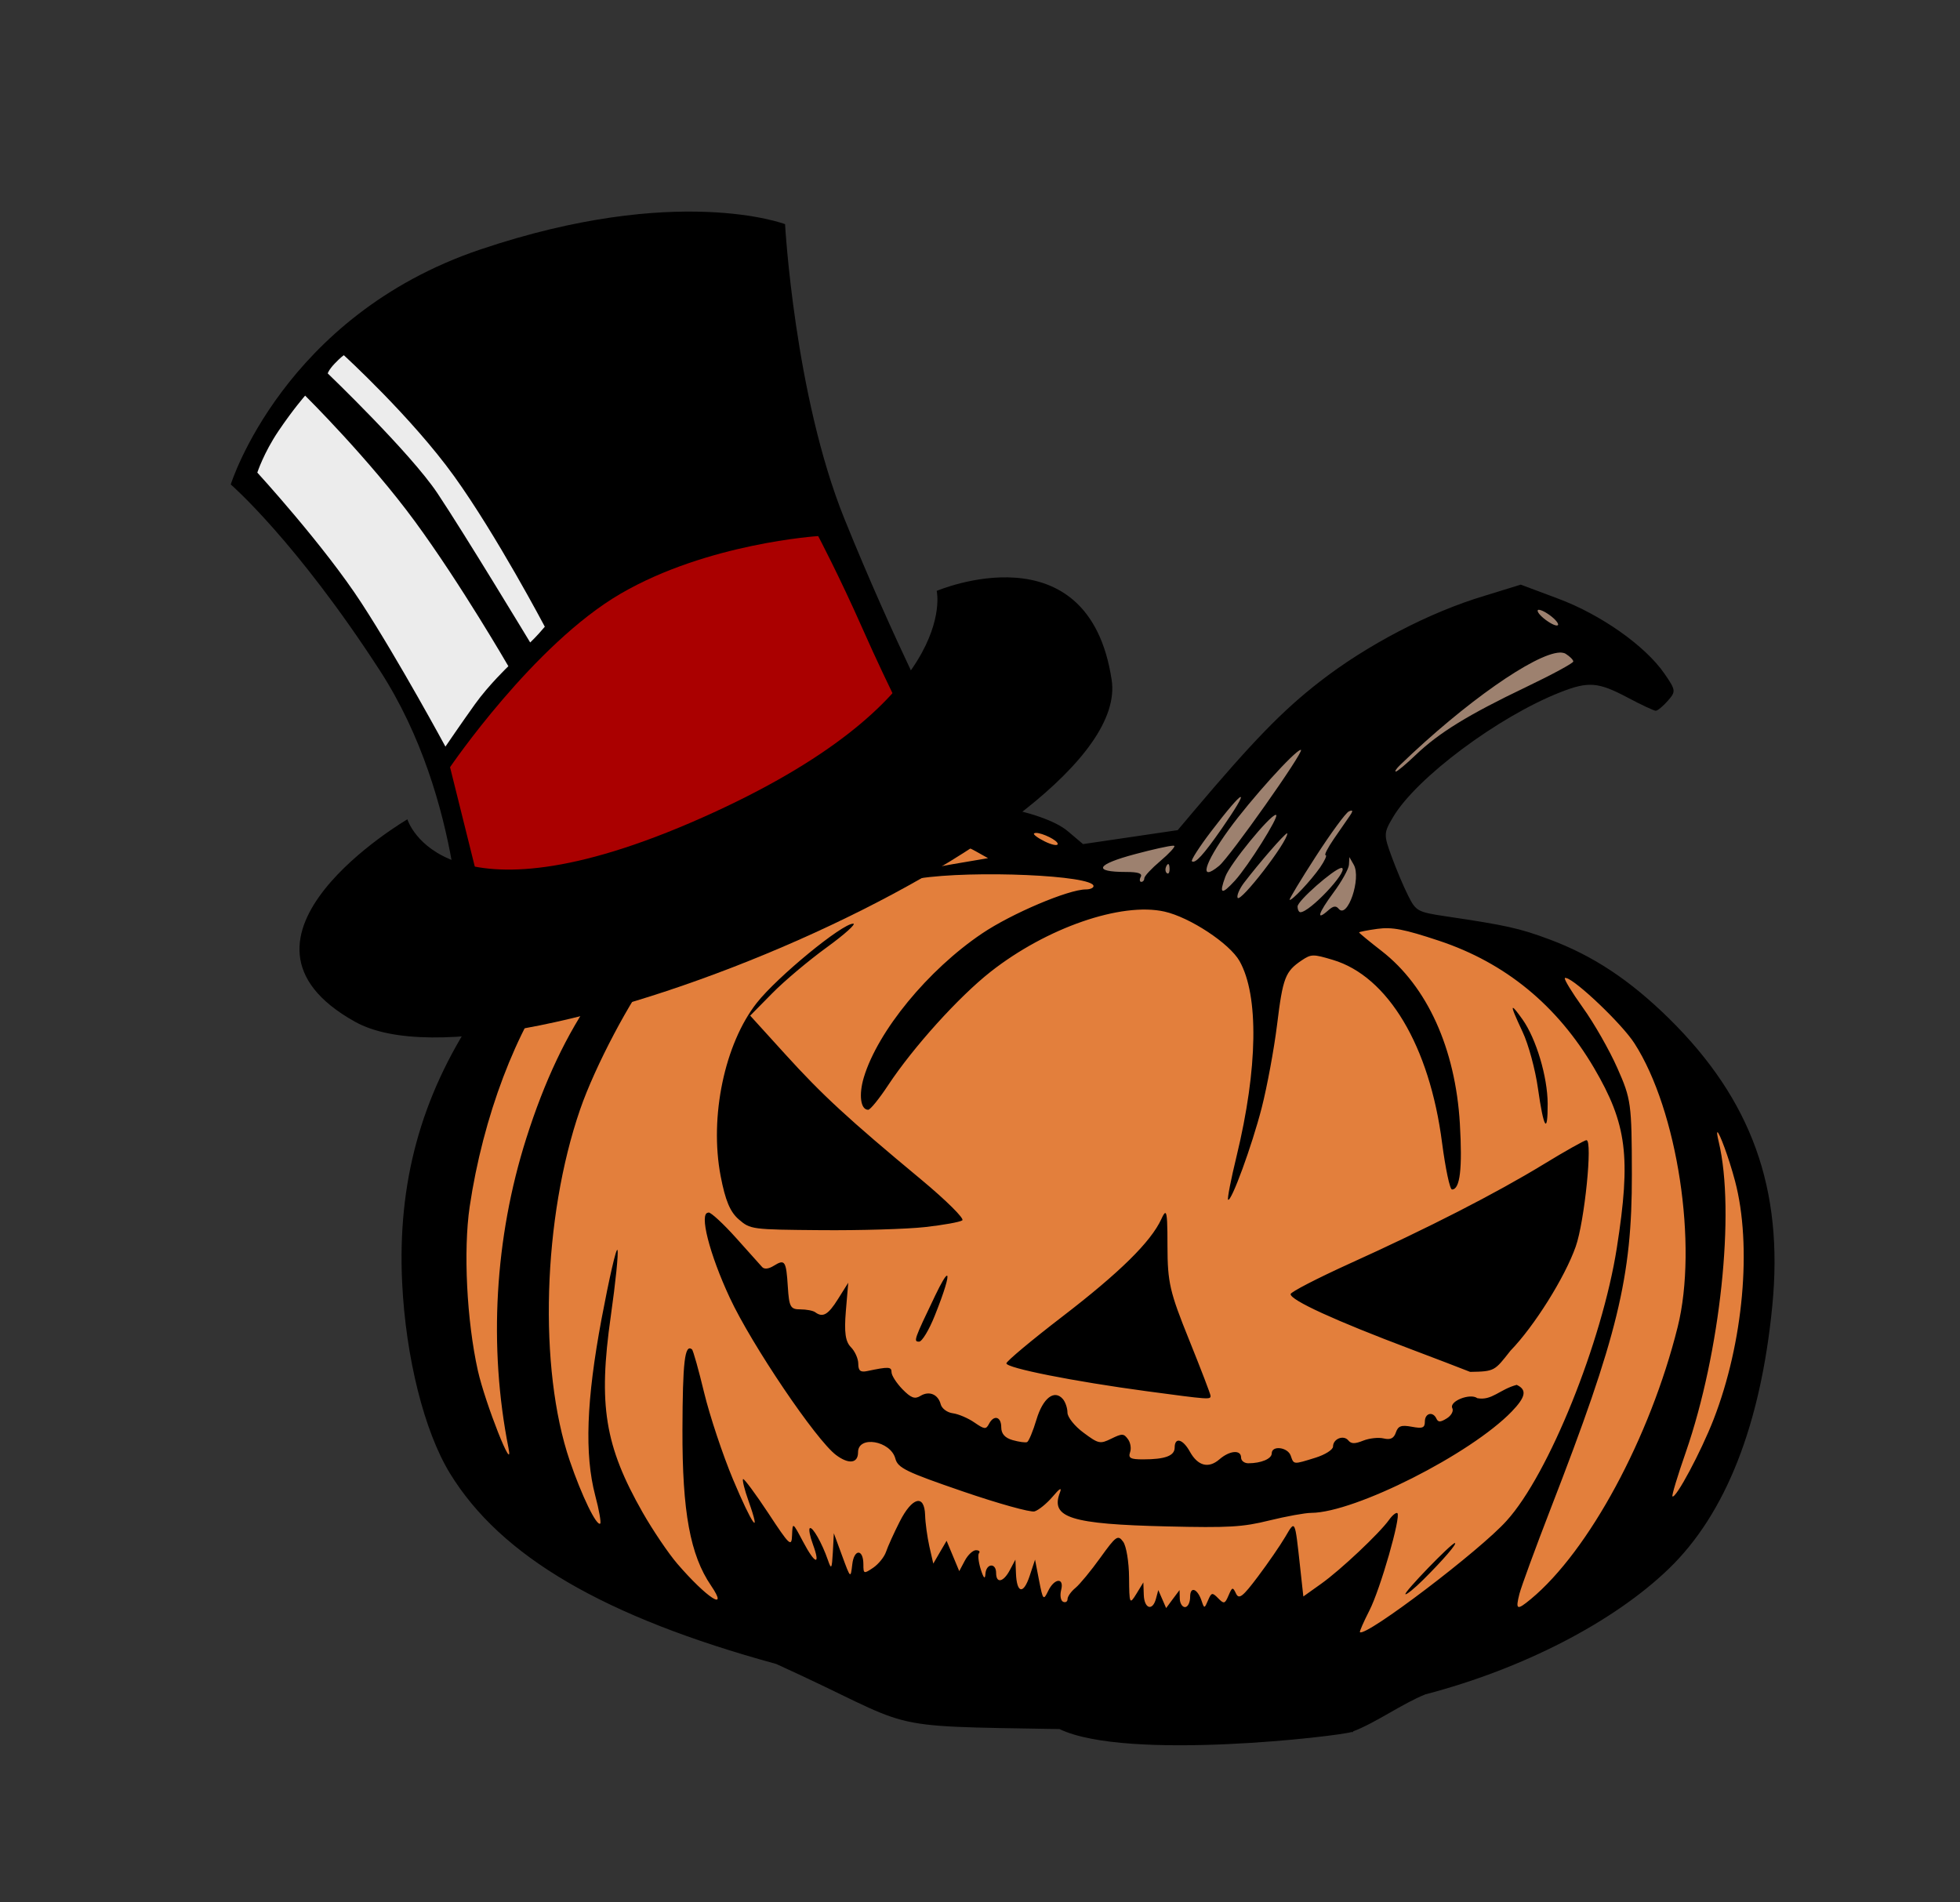
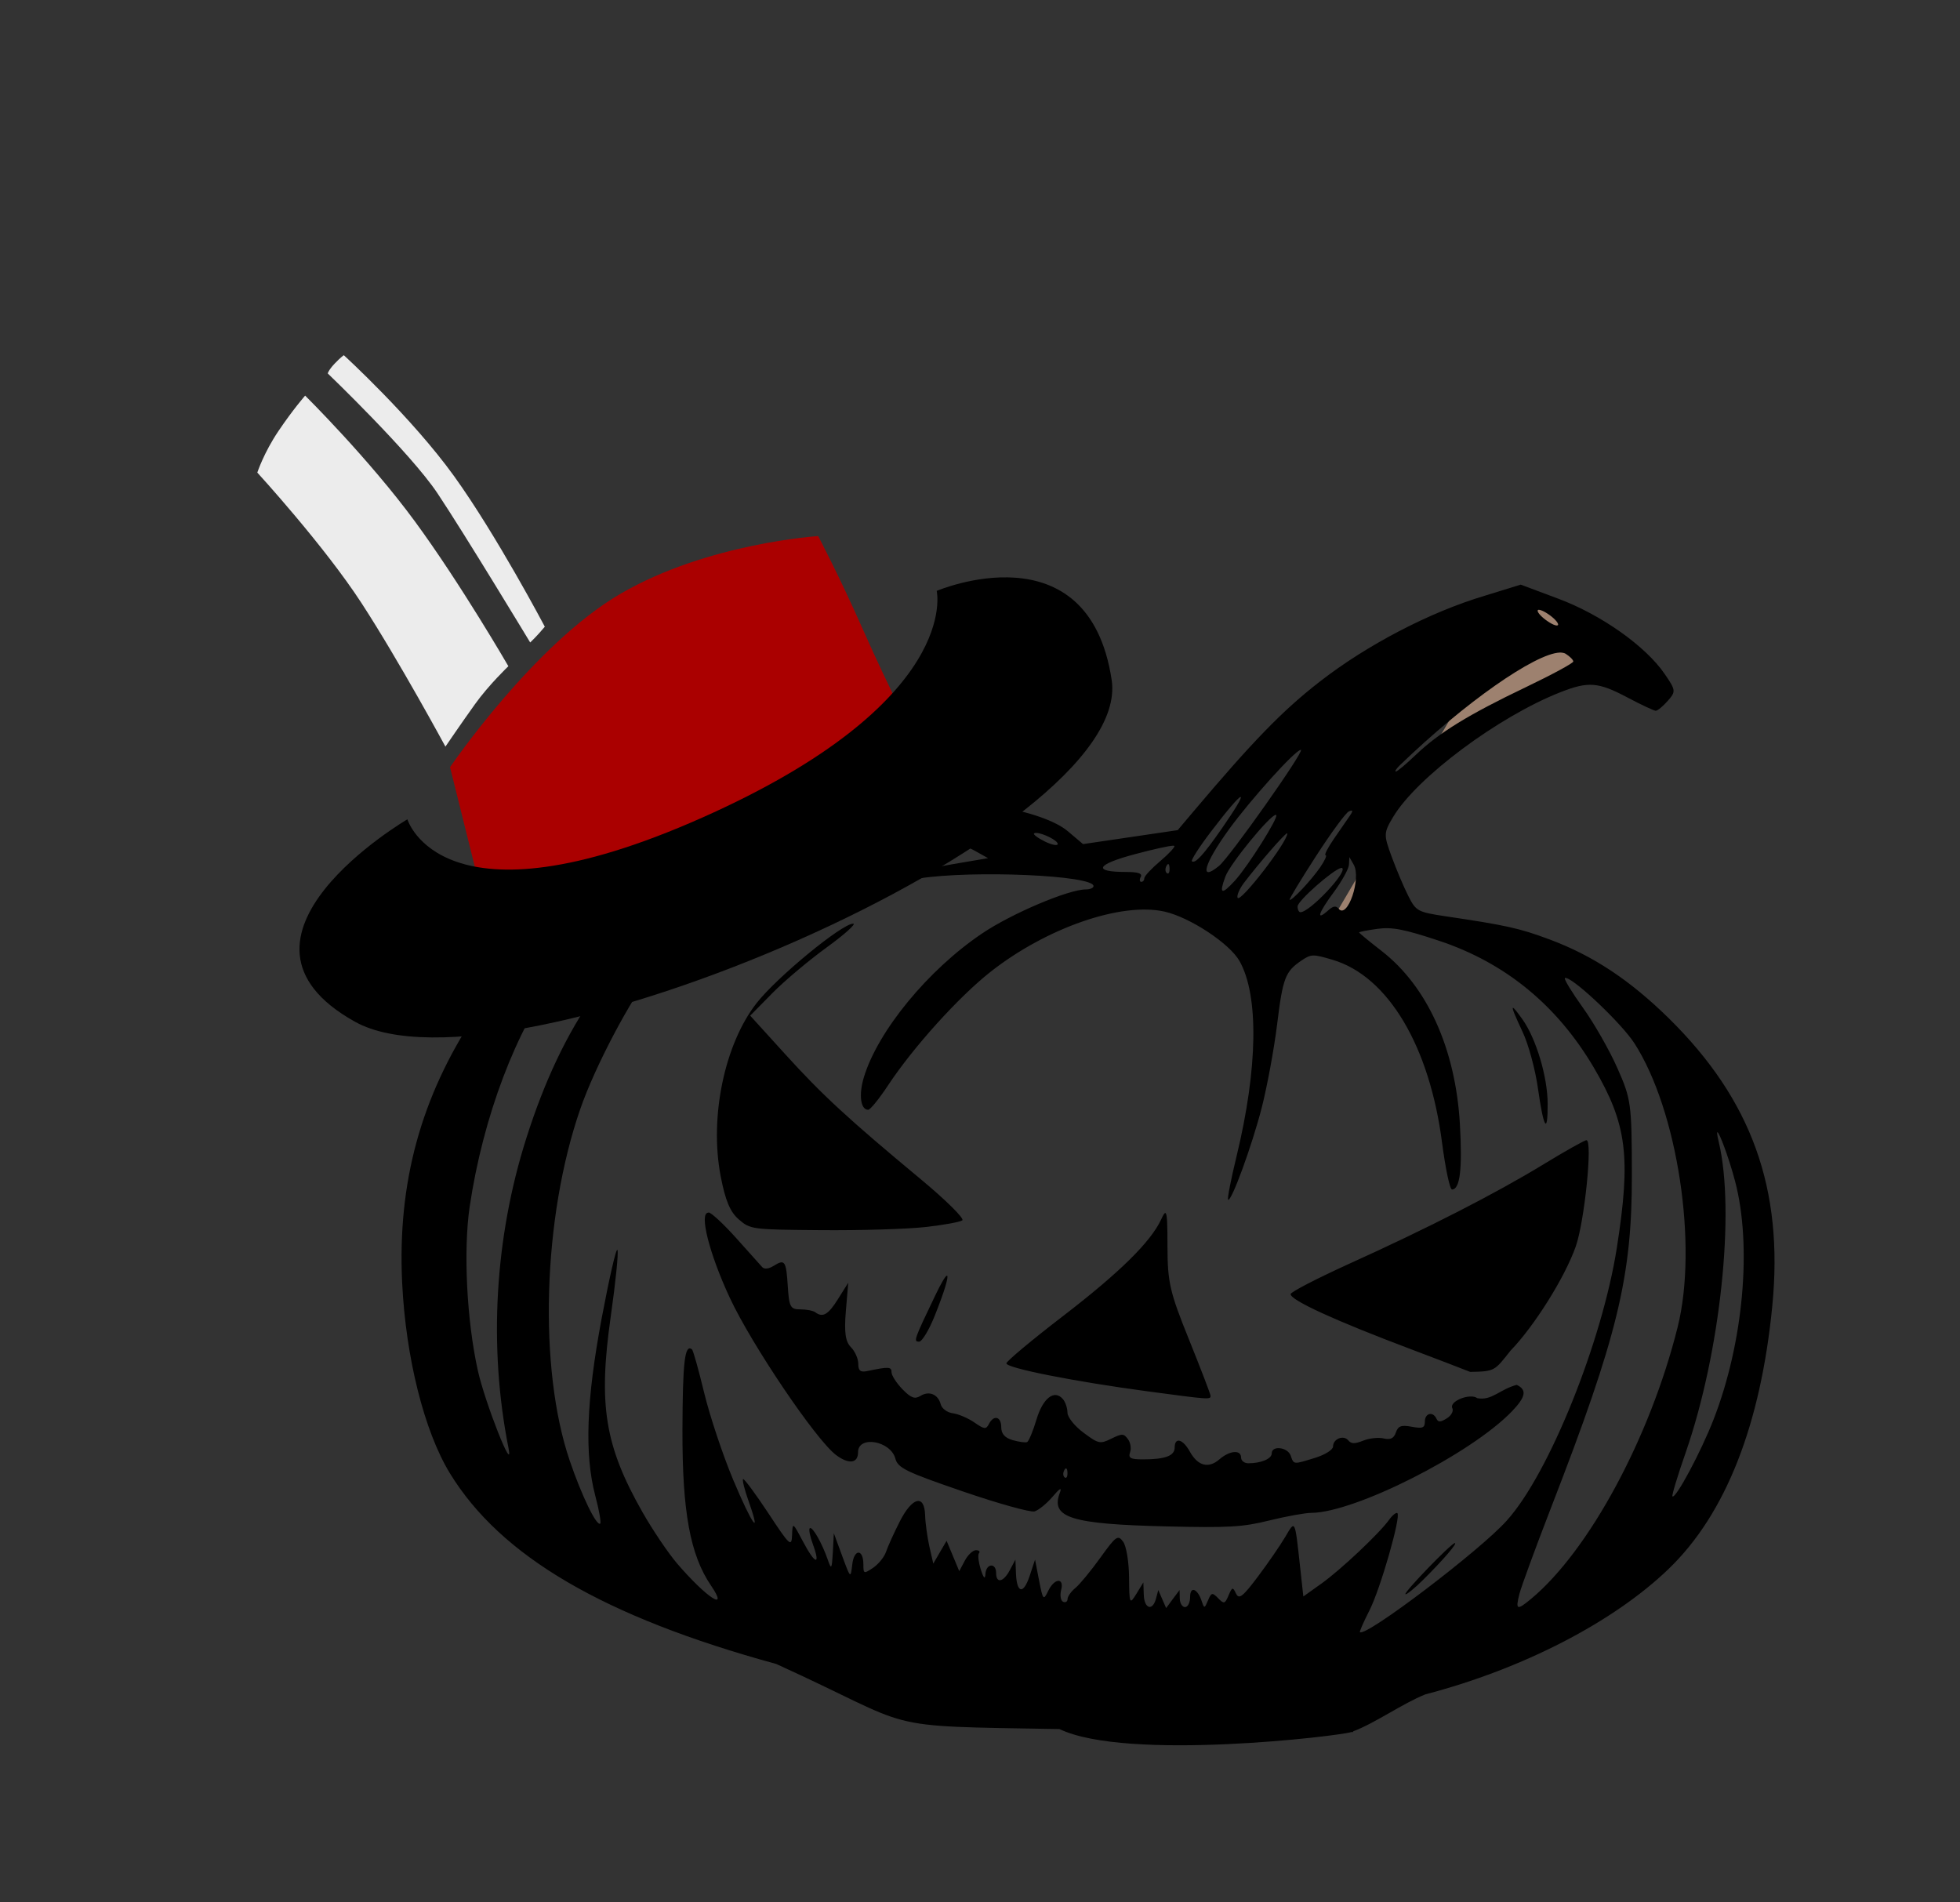
<svg xmlns="http://www.w3.org/2000/svg" xmlns:ns1="http://sodipodi.sourceforge.net/DTD/sodipodi-0.dtd" xmlns:ns2="http://www.inkscape.org/namespaces/inkscape" version="1.1" x="0" y="0" width="614.841" height="596.688" viewBox="0 0 614.841 596.688" id="svg11934" ns1:docname="modernjolwtophat.svg" xml:space="preserve" ns2:version="1.2.2 (b0a8486, 2022-12-01)">
  <rect x="0" y="0" width="614.841" height="596.688" fill="#333333" stroke="none" />
  <ns1:namedview id="namedview11936" pagecolor="#ffffff" bordercolor="#000000" borderopacity="0.25" ns2:showpageshadow="2" ns2:pageopacity="0.0" ns2:pagecheckerboard="0" ns2:deskcolor="#d1d1d1" showgrid="false" showguides="true" ns2:zoom="0.86772068" ns2:cx="465.58761" ns2:cy="416.60872" ns2:window-width="1652" ns2:window-height="1099" ns2:window-x="0" ns2:window-y="25" ns2:window-maximized="0" ns2:current-layer="g2661" />
  <defs id="defs11509" />
  <g id="g14578" transform="translate(8.331,285.088)">
    <g id="g2661" transform="matrix(4.29,0,0,3.859,1416.279,-124.536)">
      <g id="g2723">
        <g ns2:label="Lager 1" id="layer1-0" transform="matrix(-7.975,0,0,6.598,203.24,-84.203)">
          <g id="g2646">
-             <path id="path5303" style="fill:#9d816f;fill-opacity:1;stroke:none;stroke-width:0.265" d="m 53.148,13.76 c 0,0 -0.766,0.627 -0.88,0.732 l 0.871,0.522 1.411,1.454 c 0,0 -0.131,1.167 -0.165,1.193 -0.035,0.026 0.575,0.244 0.575,0.244 l 2.708,-0.775 -1.036,-0.305 -0.383,0.035 -0.697,-1.184 z" ns1:nodetypes="ccccccccccc" />
-             <path id="path11346" style="fill:#e37f3c;fill-opacity:1;stroke:none;stroke-width:0.265" d="m 57.831,16.521 c -0.03,-6.4e-5 -0.052,4.61e-4 -0.065,0.002 -0.209,0.017 -0.401,0.192 -0.401,0.192 l -0.035,0.314 -0.453,0.366 -1.569,0.61 -0.994,-0.261 -1.412,0.453 -1.046,0.941 -0.784,1.761 c 0,0 -0.122,1.83 -0.122,1.9 0,0.07 0.697,2.649 0.697,2.649 l 2.789,1.586 0.558,-0.558 1.551,0.018 2.248,-0.732 1.778,0.75 2.196,-1.9 0.366,-4.236 -1.238,-2.614 -1.412,-1.116 c 0,0 -2.206,-0.123 -2.654,-0.124 z" ns1:nodetypes="ccccccccccscccccccccccc" />
+             <path id="path5303" style="fill:#9d816f;fill-opacity:1;stroke:none;stroke-width:0.265" d="m 53.148,13.76 c 0,0 -0.766,0.627 -0.88,0.732 l 0.871,0.522 1.411,1.454 c 0,0 -0.131,1.167 -0.165,1.193 -0.035,0.026 0.575,0.244 0.575,0.244 z" ns1:nodetypes="ccccccccccc" />
            <path id="path1460" style="fill:#000000;stroke-width:0.047" d="m 53.181,13.659 -0.346,0.174 c -0.392,0.197 -0.798,0.583 -0.972,0.923 -0.105,0.205 -0.106,0.219 -0.03,0.335 0.044,0.067 0.093,0.122 0.11,0.122 0.016,0 0.134,-0.074 0.26,-0.164 0.267,-0.19 0.358,-0.2 0.613,-0.065 0.568,0.299 1.319,1.051 1.534,1.536 0.088,0.198 0.089,0.218 0.014,0.492 -0.043,0.157 -0.111,0.374 -0.152,0.482 -0.07,0.187 -0.086,0.199 -0.337,0.25 -0.567,0.113 -0.682,0.148 -0.96,0.287 -0.398,0.2 -0.734,0.499 -1.092,0.971 -0.759,1.004 -1.053,2.1 -0.949,3.539 0.106,1.467 0.427,2.565 0.948,3.241 0.507,0.658 1.339,1.235 2.233,1.549 0.209,0.112 0.459,0.353 0.661,0.455 l 0.005,0.01 0.014,-3.07e-4 c 0.101,0.048 2.057,0.362 2.675,-0.037 1.716,-0.04 1.264,0.012 2.597,-0.802 1.58,-0.581 2.527,-1.326 2.993,-2.351 0.235,-0.518 0.404,-1.426 0.437,-2.346 0.044,-1.228 -0.171,-2.287 -0.669,-3.299 -0.548,-1.114 -1.299,-1.94 -2.087,-2.297 -0.3,-0.136 -1.04,-0.281 -1.779,-0.348 -0.606,-0.055 -1.342,0.124 -1.569,0.382 l -0.139,0.158 -0.434,-0.086 -0.434,-0.086 -0.14,-0.223 c -0.548,-0.872 -0.821,-1.25 -1.159,-1.603 -0.435,-0.456 -1.013,-0.86 -1.514,-1.061 z m -0.169,0.31 c 0.002,-1.99e-4 0.004,-1.79e-4 0.006,3.06e-4 0.005,0.001 0.008,0.005 0.008,0.012 0,0.026 -0.042,0.085 -0.094,0.131 -0.051,0.047 -0.094,0.064 -0.094,0.038 0,-0.026 0.042,-0.085 0.094,-0.131 0.034,-0.031 0.064,-0.048 0.08,-0.05 z m -0.2,0.527 c 0.003,-1.49e-4 0.007,-1.56e-4 0.011,0 0.225,0.011 0.868,0.612 1.463,1.384 0.035,0.045 0.053,0.082 0.04,0.082 -0.013,0 -0.095,-0.093 -0.184,-0.207 -0.212,-0.272 -0.482,-0.495 -1.01,-0.834 -0.238,-0.153 -0.433,-0.295 -0.433,-0.315 0,-0.02 0.031,-0.062 0.069,-0.094 0.009,-0.008 0.021,-0.013 0.035,-0.015 0.003,-4.47e-4 0.006,-6.94e-4 0.01,-8.44e-4 z m 2.385,1.199 c 6.87e-4,-1.36e-4 0.002,-1.46e-4 0.002,0 0.054,0.009 0.457,0.61 0.657,0.979 0.231,0.429 0.277,0.656 0.091,0.45 -0.098,-0.108 -0.778,-1.402 -0.751,-1.429 4.86e-4,-4.86e-4 0.001,-7.81e-4 0.002,-9.21e-4 z m 0.552,0.58 c 4.73e-4,4e-6 0.001,1.26e-4 0.002,3.83e-4 0.021,0.008 0.115,0.153 0.271,0.428 0.107,0.189 0.185,0.353 0.174,0.364 -0.031,0.031 -0.104,-0.075 -0.274,-0.403 -0.13,-0.252 -0.185,-0.38 -0.174,-0.388 h 5.7e-5 c 3.59e-4,-2.74e-4 7.26e-4,-3.87e-4 0.001,-3.83e-4 z m -1.014,0.168 c 0.005,7.91e-4 0.012,0.004 0.022,0.01 0.029,0.018 0.165,0.268 0.303,0.555 0.138,0.287 0.246,0.528 0.24,0.534 -0.017,0.018 -0.194,-0.234 -0.279,-0.398 -0.043,-0.084 -0.066,-0.152 -0.051,-0.152 0.015,0 -0.019,-0.089 -0.075,-0.199 -0.056,-0.109 -0.123,-0.238 -0.147,-0.286 -0.024,-0.046 -0.028,-0.067 -0.013,-0.064 z m 0.693,0.053 h 5.7e-5 c 0.054,0.006 0.417,0.6 0.461,0.76 0.06,0.218 0.036,0.231 -0.088,0.049 -0.121,-0.179 -0.403,-0.782 -0.378,-0.808 0.001,-0.001 0.002,-0.001 0.004,-0.001 z m 2.196,0.222 h 5.7e-5 c 0.008,-1.8e-5 0.015,0.002 0.019,0.006 0.011,0.011 -0.033,0.056 -0.098,0.099 -0.065,0.043 -0.119,0.057 -0.119,0.031 0,-0.045 0.141,-0.136 0.198,-0.136 z m -2.303,0.004 c 4.99e-4,-3.5e-4 0.001,-4e-4 0.002,0 0.028,0.013 0.252,0.359 0.396,0.612 0.041,0.073 0.067,0.155 0.058,0.183 -0.023,0.069 -0.457,-0.686 -0.456,-0.793 5e-6,-0.001 2.7e-4,-0.002 7.43e-4,-0.002 z m 3.45,0.041 h 1.14e-4 c 0.015,-2.63e-4 0.031,-2.28e-4 0.046,0 0.249,0.004 0.523,0.071 0.785,0.2 0.646,0.319 1.139,0.783 1.525,1.435 0.213,0.36 0.542,1.196 0.678,1.726 0.343,1.333 0.384,3.191 0.095,4.33 -0.109,0.429 -0.245,0.807 -0.279,0.773 -0.01,-0.01 0.01,-0.166 0.046,-0.347 0.099,-0.508 0.081,-1.173 -0.058,-2.173 -0.07,-0.5 -0.135,-0.883 -0.146,-0.851 -0.011,0.032 0.017,0.399 0.061,0.815 0.116,1.095 0.056,1.597 -0.292,2.419 -0.093,0.219 -0.236,0.504 -0.318,0.632 -0.269,0.42 -0.478,0.603 -0.309,0.269 0.191,-0.376 0.264,-0.908 0.262,-1.918 -0.002,-0.84 -0.021,-1.06 -0.087,-0.993 -0.011,0.011 -0.061,0.251 -0.112,0.535 -0.051,0.283 -0.17,0.764 -0.265,1.069 -0.176,0.563 -0.264,0.727 -0.142,0.265 0.037,-0.139 0.059,-0.261 0.05,-0.27 -0.009,-0.009 -0.113,0.179 -0.231,0.419 -0.196,0.401 -0.214,0.423 -0.218,0.272 -0.005,-0.163 -0.005,-0.163 -0.102,0.083 -0.11,0.279 -0.162,0.297 -0.089,0.029 0.027,-0.098 0.04,-0.187 0.028,-0.198 -0.024,-0.024 -0.112,0.184 -0.165,0.39 -0.032,0.125 -0.037,0.115 -0.046,-0.094 l -0.009,-0.234 -0.077,0.281 c -0.076,0.278 -0.077,0.279 -0.092,0.104 -0.016,-0.194 -0.102,-0.195 -0.102,-9.21e-4 0,0.117 -0.004,0.119 -0.09,0.041 -0.049,-0.045 -0.102,-0.133 -0.118,-0.197 -0.016,-0.064 -0.072,-0.231 -0.125,-0.371 -0.114,-0.303 -0.227,-0.343 -0.233,-0.08 -0.002,0.097 -0.02,0.27 -0.039,0.386 l -0.036,0.211 -0.061,-0.141 -0.061,-0.14 -0.058,0.187 -0.058,0.187 -0.051,-0.129 c -0.028,-0.071 -0.074,-0.129 -0.102,-0.129 -0.028,0 -0.041,0.016 -0.028,0.036 0.012,0.02 0.005,0.109 -0.016,0.199 -0.026,0.111 -0.04,0.129 -0.043,0.057 -0.006,-0.13 -0.098,-0.141 -0.098,-0.012 0,0.134 -0.067,0.115 -0.126,-0.035 l -0.051,-0.129 -0.005,0.168 c -0.007,0.248 -0.068,0.265 -0.125,0.035 l -0.05,-0.203 -0.037,0.258 c -0.035,0.24 -0.04,0.249 -0.083,0.129 -0.057,-0.161 -0.15,-0.17 -0.119,-0.011 0.012,0.065 0.004,0.13 -0.018,0.143 -0.022,0.014 -0.041,-8.47e-4 -0.041,-0.033 0,-0.032 -0.033,-0.094 -0.072,-0.137 -0.04,-0.044 -0.143,-0.212 -0.229,-0.373 -0.144,-0.269 -0.161,-0.285 -0.209,-0.196 -0.029,0.053 -0.053,0.251 -0.054,0.44 -0.002,0.328 -0.005,0.337 -0.067,0.202 l -0.064,-0.141 -0.004,0.152 c -0.004,0.173 -0.081,0.206 -0.112,0.047 l -0.021,-0.105 -0.036,0.111 -0.036,0.111 -0.061,-0.111 -0.062,-0.111 -0.002,0.105 c -9.1e-4,0.058 -0.023,0.105 -0.048,0.105 -0.026,0 -0.047,-0.057 -0.047,-0.126 0,-0.138 -0.069,-0.102 -0.107,0.056 -0.022,0.089 -0.025,0.088 -0.057,-0.013 -0.031,-0.098 -0.039,-0.1 -0.093,-0.026 -0.053,0.073 -0.062,0.07 -0.095,-0.034 -0.034,-0.106 -0.039,-0.108 -0.069,-0.023 -0.027,0.075 -0.062,0.038 -0.201,-0.211 -0.093,-0.166 -0.206,-0.387 -0.251,-0.49 -0.091,-0.208 -0.087,-0.22 -0.135,0.368 l -0.03,0.368 -0.164,-0.157 c -0.177,-0.169 -0.533,-0.62 -0.622,-0.787 -0.03,-0.057 -0.065,-0.094 -0.076,-0.083 -0.036,0.036 0.156,0.938 0.257,1.202 0.053,0.14 0.092,0.259 0.086,0.265 -0.058,0.058 -1.106,-1.012 -1.345,-1.373 C 52.923,24.619 52.435,22.987 52.3,21.832 c -0.131,-1.124 -0.093,-1.527 0.209,-2.219 0.338,-0.772 0.813,-1.295 1.422,-1.567 0.321,-0.143 0.43,-0.171 0.565,-0.146 0.092,0.017 0.167,0.037 0.167,0.044 0,0.007 -0.093,0.11 -0.207,0.229 -0.418,0.436 -0.676,1.201 -0.717,2.126 -0.024,0.553 -0.002,0.812 0.072,0.812 0.02,0 0.06,-0.258 0.091,-0.573 0.114,-1.194 0.496,-2.054 1.002,-2.256 0.181,-0.073 0.198,-0.072 0.285,0.006 0.151,0.137 0.173,0.212 0.226,0.793 0.028,0.305 0.092,0.766 0.141,1.024 0.091,0.475 0.279,1.162 0.308,1.132 0.009,-0.009 -0.026,-0.251 -0.078,-0.538 -0.195,-1.083 -0.205,-1.977 -0.027,-2.402 0.091,-0.217 0.456,-0.54 0.689,-0.61 0.396,-0.119 1.081,0.2 1.594,0.742 0.292,0.309 0.707,0.926 0.939,1.397 0.082,0.167 0.164,0.303 0.183,0.303 0.07,0 0.088,-0.184 0.04,-0.399 -0.128,-0.571 -0.589,-1.325 -1.084,-1.773 -0.271,-0.246 -0.793,-0.543 -0.952,-0.543 -0.039,0 -0.07,-0.018 -0.07,-0.041 0,-0.133 1.104,-0.198 1.601,-0.094 0.365,0.076 0.769,0.283 1.124,0.577 0.173,0.143 0.303,0.231 0.289,0.195 -0.03,-0.078 -0.386,-0.383 -0.65,-0.557 -0.216,-0.142 -0.608,-0.285 -1.073,-0.391 l -0.324,-0.074 0.113,-0.085 c 0.153,-0.116 0.361,-0.175 0.591,-0.179 z m -2.404,0.112 c 0.04,0.002 0.185,0.045 0.349,0.104 0.359,0.128 0.394,0.22 0.084,0.22 -0.111,0 -0.152,0.018 -0.135,0.061 h 2.85e-4 c 0.013,0.033 0.01,0.061 -0.005,0.061 -0.016,0 -0.028,-0.02 -0.028,-0.045 0,-0.025 -0.066,-0.12 -0.147,-0.212 -0.081,-0.092 -0.138,-0.176 -0.128,-0.186 6.5e-4,-6.5e-4 0.002,-0.001 0.004,-0.002 h 5.7e-5 c 0.002,-2.08e-4 0.004,-2.29e-4 0.006,-7.7e-5 z m 3.948,0.037 c 0.01,5.32e-4 0.023,0.003 0.038,0.006 0.442,0.103 1.287,0.891 1.659,1.547 0.378,0.666 0.684,1.753 0.806,2.858 0.059,0.54 0.027,1.402 -0.075,2.019 -0.067,0.402 -0.333,1.306 -0.281,0.954 0.184,-1.247 0.127,-2.588 -0.163,-3.815 -0.332,-1.404 -0.804,-2.307 -1.648,-3.155 -0.333,-0.335 -0.404,-0.417 -0.335,-0.413 z m -5.563,0.104 0.004,0.094 c 0.002,0.051 0.067,0.208 0.144,0.347 0.139,0.253 0.161,0.353 0.045,0.214 -0.045,-0.054 -0.07,-0.059 -0.095,-0.018 -0.081,0.13 -0.209,-0.376 -0.138,-0.543 z m 1.662,0.086 c 0.004,6.67e-4 0.01,0.008 0.015,0.022 0.014,0.034 0.012,0.074 -0.004,0.09 -0.016,0.016 -0.026,-0.012 -0.024,-0.062 0.001,-0.027 0.004,-0.044 0.009,-0.049 0.001,-0.001 0.003,-0.002 0.004,-0.002 z m -1.591,0.047 v 7.7e-5 c 0.002,-1.88e-4 0.004,1.93e-4 0.006,8.43e-4 0.07,0.019 0.398,0.404 0.398,0.474 0,0.039 -0.012,0.071 -0.026,0.071 -0.085,0 -0.432,-0.494 -0.383,-0.544 0.001,-0.001 0.003,-0.002 0.004,-0.002 z m 4.479,0.686 c -0.032,0 0.077,0.132 0.242,0.293 0.165,0.161 0.391,0.416 0.501,0.567 l 0.201,0.274 -0.321,0.475 c -0.339,0.502 -0.575,0.795 -1.248,1.546 -0.228,0.255 -0.397,0.48 -0.376,0.501 0.021,0.021 0.175,0.058 0.342,0.083 0.167,0.025 0.596,0.042 0.952,0.038 0.64,-0.007 0.649,-0.009 0.756,-0.133 0.079,-0.092 0.123,-0.232 0.166,-0.534 0.104,-0.73 -0.037,-1.631 -0.332,-2.134 -0.189,-0.322 -0.781,-0.975 -0.883,-0.975 z m -6.531,0.668 c 0.002,1.88e-4 0.004,0.001 0.005,0.003 0.011,0.011 -0.064,0.175 -0.165,0.365 -0.102,0.19 -0.244,0.525 -0.316,0.744 -0.126,0.381 -0.132,0.438 -0.133,1.311 -0.002,1.263 0.13,1.989 0.745,4.119 0.139,0.483 0.268,0.955 0.286,1.048 0.037,0.198 0.024,0.207 -0.104,0.065 -0.532,-0.592 -1.094,-1.989 -1.347,-3.353 -0.187,-1.007 0.001,-2.668 0.396,-3.494 0.115,-0.241 0.536,-0.777 0.625,-0.805 0.003,-9.5e-4 0.006,-0.001 0.008,-0.001 z m 0.48,0.371 c -0.009,0.001 -0.037,0.049 -0.086,0.141 -0.126,0.239 -0.23,0.708 -0.231,1.04 -9.7e-4,0.388 0.037,0.306 0.089,-0.189 0.024,-0.231 0.087,-0.544 0.141,-0.697 0.067,-0.192 0.097,-0.288 0.089,-0.295 -3.94e-4,-3.44e-4 -9.11e-4,-4.58e-4 -0.002,-3.84e-4 z m -1.873,1.532 c 0.005,0.001 0.002,0.038 -0.013,0.121 -0.152,0.858 -0.014,2.593 0.302,3.819 0.076,0.292 0.131,0.538 0.123,0.546 -0.031,0.031 -0.261,-0.547 -0.377,-0.947 -0.274,-0.947 -0.354,-2.141 -0.197,-2.938 0.058,-0.295 0.146,-0.605 0.161,-0.601 z m 1.2,0.098 v 7.6e-5 c -0.058,0 0.018,1.004 0.099,1.311 0.1,0.381 0.381,0.982 0.598,1.282 0.146,0.249 0.143,0.256 0.37,0.261 0.123,-0.065 0.296,-0.154 0.542,-0.279 0.695,-0.352 1.105,-0.604 1.104,-0.679 -5.06e-4,-0.026 -0.243,-0.194 -0.539,-0.375 -0.724,-0.44 -1.344,-0.867 -1.781,-1.225 C 52.77,20.635 52.593,20.502 52.576,20.502 Z m 8.05,0.89 c -0.024,0 -0.137,0.141 -0.252,0.313 -0.115,0.172 -0.223,0.334 -0.24,0.36 -0.02,0.029 -0.059,0.023 -0.106,-0.016 -0.102,-0.085 -0.114,-0.063 -0.129,0.258 -0.012,0.25 -0.024,0.279 -0.115,0.279 -0.056,0 -0.117,0.016 -0.136,0.035 -0.07,0.07 -0.119,0.032 -0.21,-0.164 l -0.093,-0.199 0.022,0.351 c 0.016,0.261 0.004,0.374 -0.046,0.442 -0.037,0.05 -0.068,0.142 -0.068,0.205 0,0.086 -0.02,0.108 -0.082,0.09 -0.198,-0.056 -0.223,-0.054 -0.223,0.015 -4.55e-4,0.04 -0.046,0.134 -0.1,0.209 -0.079,0.108 -0.113,0.125 -0.165,0.082 -0.08,-0.066 -0.162,-0.02 -0.186,0.104 -0.01,0.051 -0.059,0.101 -0.111,0.11 -0.051,0.009 -0.14,0.06 -0.197,0.113 -0.093,0.086 -0.107,0.088 -0.134,0.019 -0.045,-0.117 -0.113,-0.092 -0.113,0.041 0,0.08 -0.034,0.131 -0.105,0.158 -0.058,0.022 -0.118,0.033 -0.132,0.024 -0.015,-0.009 -0.054,-0.134 -0.086,-0.278 -0.059,-0.265 -0.164,-0.374 -0.242,-0.252 -0.023,0.036 -0.042,0.111 -0.042,0.167 -3.95e-4,0.056 -0.066,0.167 -0.147,0.247 -0.138,0.138 -0.152,0.142 -0.255,0.074 -0.099,-0.065 -0.114,-0.065 -0.152,0.005 -0.024,0.042 -0.033,0.116 -0.02,0.163 0.018,0.071 -0.004,0.087 -0.119,0.087 -0.203,0 -0.29,-0.044 -0.29,-0.145 0,-0.133 -0.075,-0.107 -0.139,0.049 -0.073,0.177 -0.171,0.212 -0.271,0.096 -0.094,-0.11 -0.199,-0.122 -0.199,-0.022 0,0.039 -0.03,0.07 -0.066,0.07 -0.118,0 -0.215,-0.055 -0.215,-0.122 0,-0.101 -0.146,-0.077 -0.174,0.028 -0.029,0.112 -0.022,0.111 -0.226,0.026 -0.089,-0.037 -0.162,-0.099 -0.162,-0.138 0,-0.095 -0.096,-0.147 -0.14,-0.076 -0.027,0.044 -0.059,0.045 -0.137,0.003 -0.056,-0.03 -0.14,-0.042 -0.187,-0.027 -0.062,0.02 -0.094,-0.001 -0.112,-0.073 -0.021,-0.081 -0.049,-0.095 -0.146,-0.071 -0.099,0.025 -0.12,0.014 -0.12,-0.064 0,-0.104 -0.074,-0.129 -0.106,-0.036 -0.016,0.046 -0.036,0.046 -0.095,-0.003 -0.041,-0.034 -0.064,-0.09 -0.051,-0.125 0.033,-0.085 -0.163,-0.19 -0.229,-0.124 -0.133,0.034 -0.204,-0.108 -0.361,-0.164 -0.098,0.061 -0.081,0.152 0.045,0.328 0.376,0.524 1.439,1.246 1.838,1.249 0.058,3.8e-4 0.231,0.043 0.386,0.094 0.243,0.081 0.37,0.091 0.937,0.073 0.882,-0.028 1.07,-0.107 0.983,-0.414 -0.021,-0.073 -1.34e-4,-0.058 0.067,0.049 0.054,0.085 0.128,0.165 0.165,0.18 0.037,0.014 0.334,-0.097 0.659,-0.247 0.52,-0.24 0.594,-0.288 0.617,-0.404 0.044,-0.22 0.342,-0.288 0.342,-0.078 0,0.137 0.084,0.152 0.201,0.035 0.183,-0.183 0.774,-1.358 0.975,-1.938 0.188,-0.542 0.283,-1.048 0.198,-1.048 z m -4.188,0.007 c -0.001,-4e-6 -0.002,6.84e-4 -0.003,0.002 -0.014,0.015 -0.017,0.133 -0.017,0.408 -8.47e-4,0.446 -0.021,0.562 -0.198,1.151 -0.108,0.36 -0.197,0.671 -0.197,0.691 -7.3e-4,0.048 0.011,0.047 0.587,-0.057 0.669,-0.121 1.285,-0.285 1.285,-0.343 0,-0.025 -0.231,-0.285 -0.513,-0.576 -0.526,-0.543 -0.812,-0.921 -0.908,-1.202 -0.016,-0.047 -0.027,-0.074 -0.036,-0.074 z m 2.002,0.772 c -5.62e-4,-1.1e-5 -0.001,1.39e-4 -0.002,5.37e-4 -0.014,0.012 0.024,0.192 0.114,0.493 0.052,0.176 0.117,0.319 0.143,0.319 0.053,0 0.049,-0.018 -0.148,-0.57 -0.057,-0.159 -0.092,-0.236 -0.105,-0.242 -7e-4,-3.53e-4 -0.001,-5.26e-4 -0.002,-5.37e-4 z m -1.091,2.374 h 5.7e-5 c 0.004,6.06e-4 0.01,0.008 0.015,0.022 0.014,0.034 0.012,0.074 -0.004,0.09 -0.016,0.016 -0.027,-0.012 -0.025,-0.061 0.001,-0.027 0.004,-0.044 0.009,-0.048 0.001,-0.001 0.003,-0.002 0.004,-0.002 z m -3.566,0.92 c -0.026,0 0.109,0.211 0.29,0.452 0.08,0.107 0.154,0.187 0.163,0.178 0.019,-0.018 -0.421,-0.63 -0.453,-0.63 z" ns1:nodetypes="ccccsccccssssssccccccscssccccccsccscscsccsccscssscsscssssscsccccsccscssscccccssssscsssscccscscccssccsccsscsccsccsccssccccccscscccccccccssccsccccccsccsssccccccccccccssscssssccccsssccscccsccsccccsssscccscssssscscccsccsccsssscccscssscssscccccccccccsccccssccsscccsssccssscccccsccccccsccscsscccsccccscccscssssscccsccccsscccsccscscscccccscssccssscssccccssscccccscsscsscscsssccsccsccsscccsssccccscssccccsccscsssccccccccsscs" />
-             <path style="fill:#000000;stroke-width:0.138" d="m 57.344,24.288 -0.303,0.671 0.681,-0.488 z" id="path2640" />
          </g>
        </g>
        <g ns2:label="Layer 1" id="layer1" transform="matrix(1.491,0.479,-0.458,1.661,-556.221,-291.909)">
          <g id="g2573" transform="matrix(0.885,-0.684,0.688,0.871,-2.988,100.827)">
-             <path style="display:inline;fill:#000000;fill-opacity:1;stroke-width:1.869;paint-order:stroke fill markers" d="m 131.631,122.386 c 0,0 4.608,-5.867 13.267,-5.435 8.659,0.432 12.209,3.737 12.209,3.737 0,0 -2.238,6.93 -2.183,12.605 0.055,5.675 0.527,10.252 0.527,10.252 l -22.102,1.29 c 0,0 2.523,-6.294 1.235,-12.754 -1.288,-6.46 -2.952,-9.695 -2.952,-9.695 z" id="path53" />
            <path style="fill:#aa0000;fill-opacity:1;stroke-width:1.869;paint-order:stroke fill markers" d="m 135.837,137.012 -0.788,6.163 c 0,0 5.664,0.989 10.936,0.714 5.272,-0.274 8.351,-0.726 8.351,-0.726 0,0 -0.256,-2.231 -0.382,-5.251 -0.103,-2.455 -0.311,-4.338 -0.311,-4.338 0,0 -4.395,-1.443 -8.543,-0.79 -4.148,0.653 -9.263,4.227 -9.263,4.227 z" id="path54-1" ns1:nodetypes="ccscscsc" />
            <path style="fill:#000000;stroke-width:1.34;stroke-linecap:round;stroke-linejoin:round;paint-order:stroke fill markers" d="m 128.274,145.629 c -4.566,-5.662 5.114,-7.215 5.114,-7.215 0,0 -0.418,5.06 11.462,4.521 11.88,-0.539 12.558,-5.343 12.558,-5.343 0,0 6.878,-0.21 5.434,6.256 -1.444,6.466 -30.001,7.443 -34.568,1.781 z" id="path49" ns1:nodetypes="zczczz" />
            <path style="fill:#ececec;fill-opacity:1;stroke-width:1.869;paint-order:stroke fill markers" d="m 132.843,122.329 c 0,0 1.481,3.925 2.059,6.807 0.578,2.881 1.069,6.987 1.069,6.987 0,0 0.969,-0.677 1.796,-1.225 0.827,-0.548 1.871,-0.984 1.871,-0.984 0,0 -0.592,-3.992 -1.421,-7.192 -0.829,-3.2 -2.346,-6.702 -2.346,-6.702 0,0 -0.671,0.353 -1.573,0.988 -0.902,0.635 -1.455,1.32 -1.455,1.32 z" id="path56-4" ns1:nodetypes="csczczcsc" />
            <path style="fill:#ececec;fill-opacity:1;stroke-width:1.869;paint-order:stroke fill markers" d="m 137.085,119.489 c 0,0 2,4.428 2.435,6.466 0.435,2.037 1.326,7.357 1.326,7.357 0,0 0.358,-0.144 0.808,-0.398 0,0 -0.479,-4.379 -1.227,-7.376 -0.748,-2.997 -2.439,-6.518 -2.439,-6.518 0,0 -0.159,0.033 -0.491,0.193 -0.322,0.155 -0.411,0.277 -0.411,0.277 z" id="path57" ns1:nodetypes="csccscsc" />
          </g>
        </g>
      </g>
    </g>
  </g>
</svg>